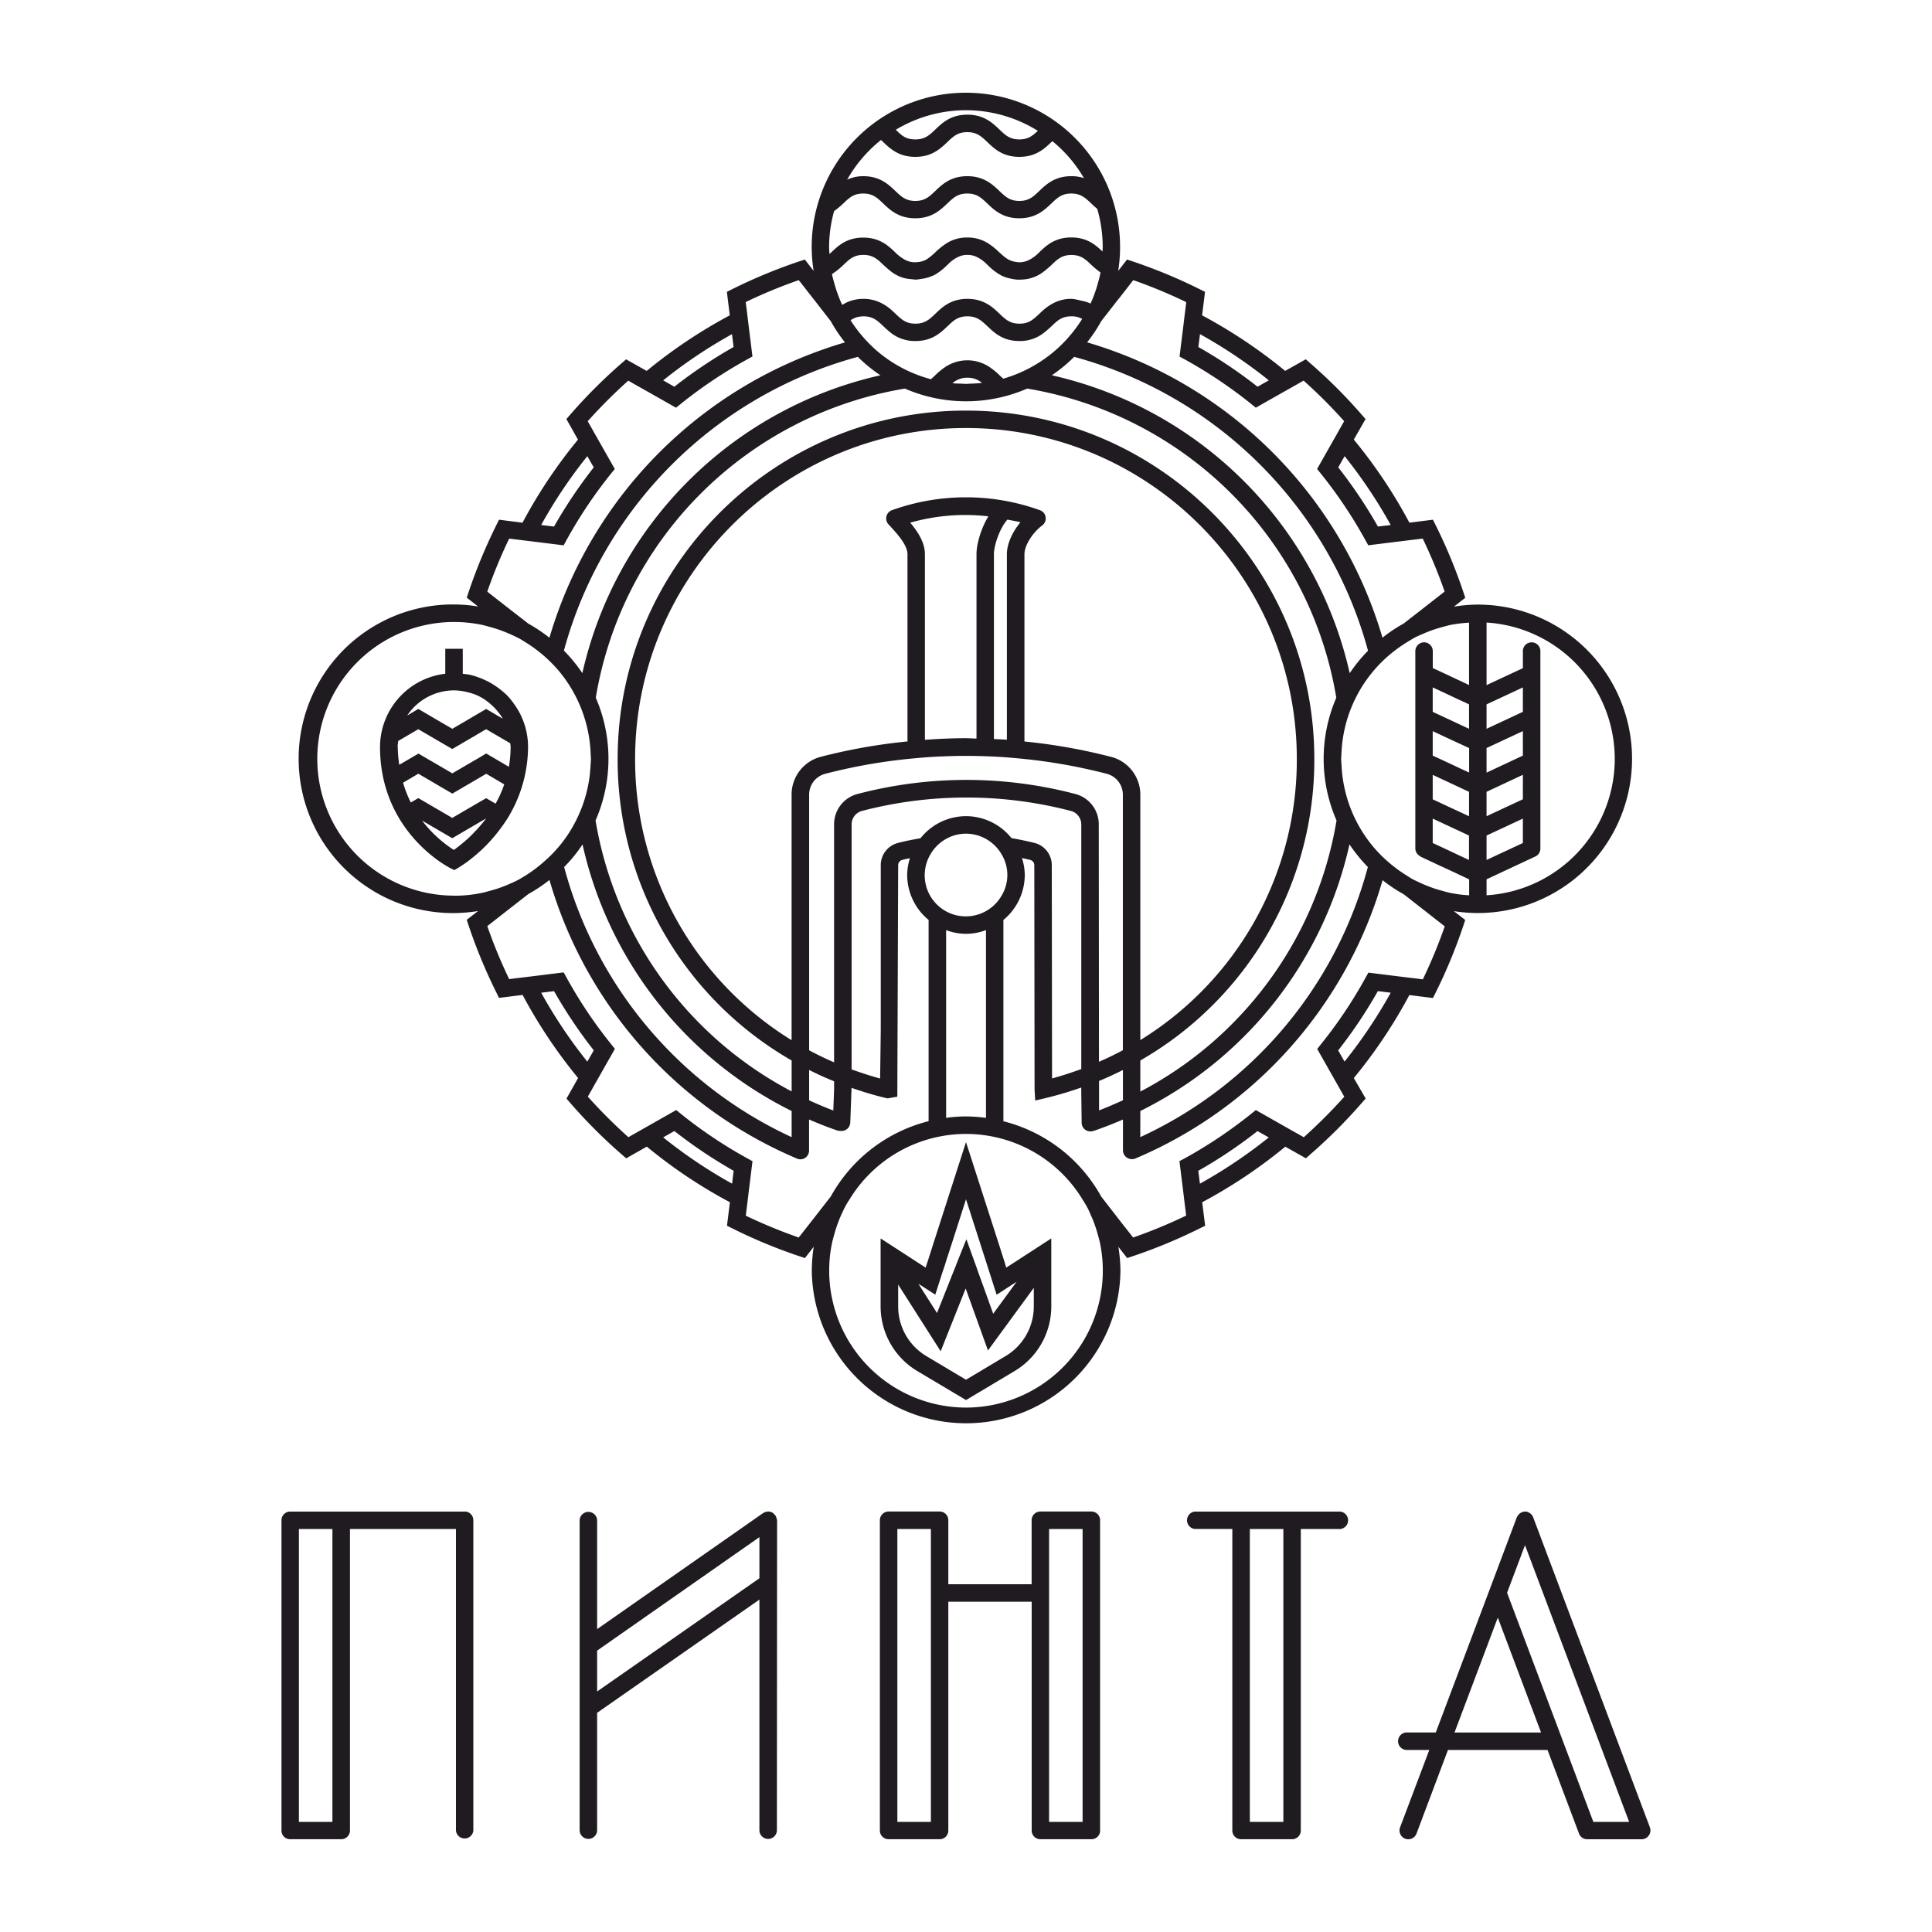
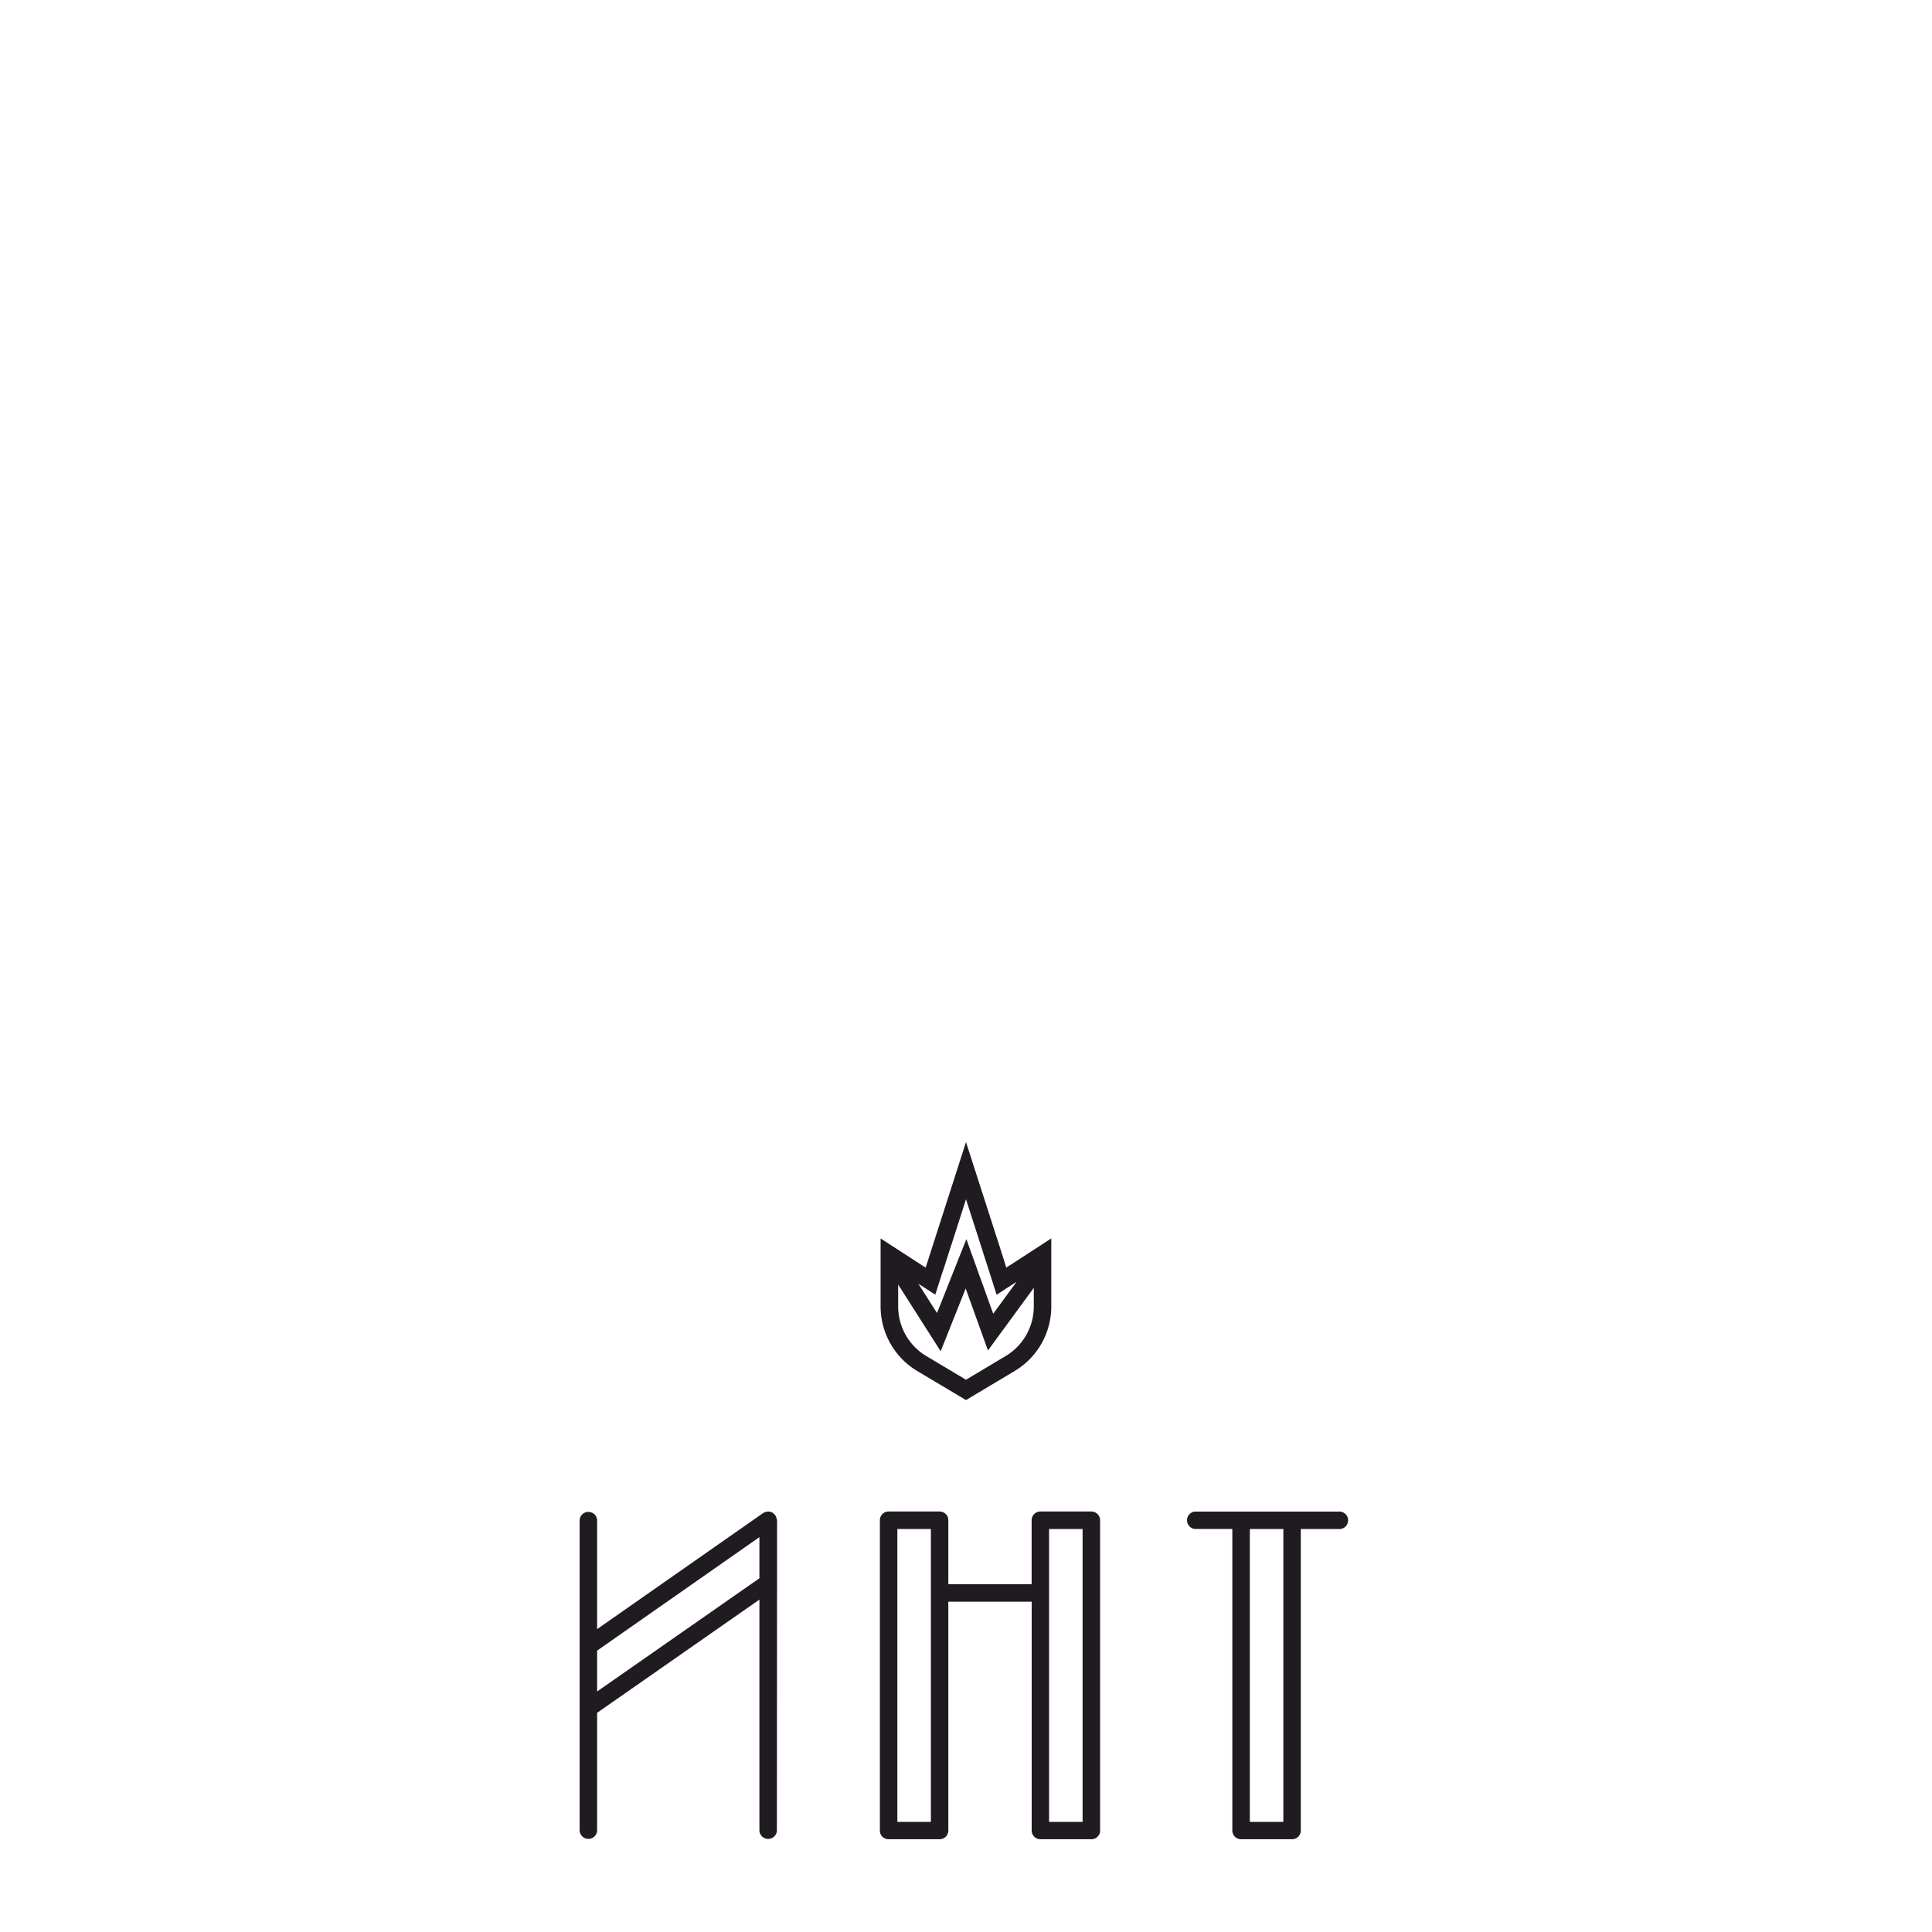
<svg xmlns="http://www.w3.org/2000/svg" id="Слой_1" data-name="Слой 1" viewBox="0 0 1000 1000">
  <defs>
    <style>.cls-1{fill:#1f1b20;}</style>
  </defs>
  <g id="Слой_1-2" data-name="Слой_1">
    <g id="_1530325616" data-name=" 1530325616">
-       <path class="cls-1" d="M692.64,543.69A246.07,246.07,0,0,0,713.18,513l6.66.82a254.61,254.61,0,0,1-23.9,35.65Zm-17.9,44.89-2.29-1.31L668.4,585l-4.28-2.43-14.1-8-2.39,1.92a239.72,239.72,0,0,1-34.43,23.07L610.48,601l2,16.1.58,4.89.59,4.7.3,2.5a264.53,264.53,0,0,1-27.44,11.35l-1.56-2-2.93-3.7-3-3.84L570,619.36a80.21,80.21,0,0,0-50.64-39V476.17a30.29,30.29,0,0,0,11.06-23.29,29.76,29.76,0,0,0-1.45-8.75c1.45.32,2.93.61,4.38,1a2.81,2.81,0,0,1,2,2.72L535.49,564l.35,5.64,5.52-1.31a186.73,186.73,0,0,0,18.29-5.43v1.27l.21,17a4.57,4.57,0,0,0,1.78,3.53,4.45,4.45,0,0,0,2.74.91,5.23,5.23,0,0,0,1.19-.14c.12-.05.87-.23,1-.28,5-1.73,9.85-3.65,14.67-5.71v16.07a4.59,4.59,0,0,0,2.17,3.72,4.73,4.73,0,0,0,4.4.31,224.14,224.14,0,0,0,127.82-144,77.93,77.93,0,0,0,10.94,7.29l11.68,9.13,3.81,3,3.74,2.9,2,1.59a266.5,266.5,0,0,1-11.34,27.42l-2.53-.33-4.72-.56-4.85-.59-16.09-2-1.5,2.69a235.24,235.24,0,0,1-23.09,34.43l-1.89,2.39,8,14.11,2.43,4.28,2.29,4.07,1.29,2.27a272.47,272.47,0,0,1-21,21Zm-53.66,24.09-.84-6.67a244.64,244.64,0,0,0,30.64-20.56l5.83,3.3a254.62,254.62,0,0,1-35.63,23.93ZM500,728.56a70.9,70.9,0,0,1-70.81-70.81,70,70,0,0,1,1.45-14.3c.3-1.49.72-2.9,1.12-4.35s.84-2.92,1.34-4.37c.7-2,1.45-4,2.31-5.9.68-1.45,1.33-2.87,2.06-4.28s1.59-2.73,2.41-4a70.58,70.58,0,0,1,120.26,0c.84,1.31,1.66,2.66,2.41,4s1.4,2.83,2,4.28a52.57,52.57,0,0,1,2.36,5.9c.52,1.45.94,2.9,1.34,4.37s.82,2.86,1.12,4.33A70.87,70.87,0,0,1,500,728.56ZM420.89,631l-3,3.84-2.9,3.69-1.59,2A271,271,0,0,1,386,629.23l.32-2.5.59-4.7.58-4.89,2-16.1-2.69-1.49a237.81,237.81,0,0,1-34.43-23.07L350,574.56l-14.1,8L331.6,585l-4.07,2.3-2.27,1.31a267.49,267.49,0,0,1-21-21l1.29-2.27,2.29-4.07,2.43-4.28,8-14.11-1.92-2.39A237.59,237.59,0,0,1,293.24,506l-1.48-2.69-16.12,2-4.84.59-4.7.56-2.55.33a260.08,260.08,0,0,1-11.32-27.42l2-1.59,3.72-2.9,3.83-3,11.7-9.13a79.52,79.52,0,0,0,10.92-7.29A224.34,224.34,0,0,0,411.65,599.31l.84.38a4.5,4.5,0,0,0,1.8.37,4.4,4.4,0,0,0,2.48-.77,4.52,4.52,0,0,0,2-3.77V579.45c4.77,2.06,9.66,4,14.64,5.71a9.7,9.7,0,0,0,2.15.23,4.55,4.55,0,0,0,4.54-4.32l.63-17v-1c5.8,2,11.7,3.81,17.8,5.26l.92.19,5-.89.44-119.79a2.82,2.82,0,0,1,2-2.72c1.35-.37,2.73-.65,4.09-.93a29.61,29.61,0,0,0-1.43,8.68,30.21,30.21,0,0,0,11.09,23.29V580.32a80.15,80.15,0,0,0-50.64,39L420.89,631Zm-42-18.36a251.62,251.62,0,0,1-35.62-23.93l5.77-3.3A249.46,249.46,0,0,0,379.74,606l-.82,6.67Zm-98.78-98.81,6.66-.82a249.59,249.59,0,0,0,20.56,30.65L304,549.51A251.17,251.17,0,0,1,280.14,513.86Zm-45.06-50.25a70.82,70.82,0,1,1,0-141.64,72.25,72.25,0,0,1,14.27,1.45c1.48.33,2.9.73,4.33,1.13s2.95.86,4.37,1.33c2,.7,4,1.47,5.95,2.34,1.42.63,2.85,1.31,4.23,2s2.74,1.59,4.07,2.41a74.3,74.3,0,0,1,9.52,7.07,76.41,76.41,0,0,1,7.51,7.65,71,71,0,0,1,16.4,42.1c0,1.1.16,2.2.16,3.3,0,1.29-.14,2.53-.21,3.79a70,70,0,0,1-6.83,26.81,68.19,68.19,0,0,1-17,22.45A73,73,0,0,1,272.3,453c-1.33.81-2.69,1.66-4.07,2.41s-2.81,1.38-4.23,2c-1.95.87-3.93,1.64-5.92,2.34-1.45.47-2.9.91-4.4,1.31s-2.85.82-4.33,1.12a70.06,70.06,0,0,1-14.27,1.45Zm28.47-184.8,2.55.31,4.7.58,4.84.59,16.12,2,1.48-2.69a238.41,238.41,0,0,1,23.08-34.46l1.92-2.36-8-14.11-2.43-4.28-2.29-4.07-1.29-2.27a271,271,0,0,1,21-21l2.27,1.31,4.07,2.3,4.26,2.4,14.1,8,2.39-1.92A239.59,239.59,0,0,1,386.78,186l2.69-1.48-2-16.09-.58-4.89-.59-4.68-.32-2.52A260,260,0,0,1,413.43,145l1.59,2,2.9,3.74,3,3.82L430,166.23a80.11,80.11,0,0,0,7.35,11A225.47,225.47,0,0,0,284.39,330.09a82.41,82.41,0,0,0-10.92-7.3l-11.7-9.08-3.83-3-3.72-2.9-2-1.59a258.33,258.33,0,0,1,11.32-27.42ZM304,236.1l3.32,5.82a249.27,249.27,0,0,0-20.56,30.62l-6.66-.79A251.17,251.17,0,0,1,304,236.1Zm74.88-63.16.82,6.67a250.59,250.59,0,0,0-30.67,20.56l-5.77-3.3A251.62,251.62,0,0,1,378.92,172.94Zm52.82-63.68a41.66,41.66,0,0,0,4.77-3.93c3.14-3,5.41-5.16,10.34-5.16s7.21,2.17,10.34,5.16c3.58,3.4,8.05,7.65,16.59,7.65s13-4.25,16.58-7.65c3.16-3,5.43-5.16,10.34-5.16s7.21,2.17,10.37,5.16c3.55,3.4,8,7.65,16.56,7.65s13-4.25,16.58-7.65c3.14-3,5.43-5.16,10.32-5.16s7.2,2.17,10.36,5.16a35.14,35.14,0,0,0,3.07,2.74,71.56,71.56,0,0,1,2.85,19.79c0,.8-.09,1.55-.12,2.32-3.51-3.32-7.9-7.28-16.16-7.28-8.52,0-13,4.24-16.56,7.68a20.26,20.26,0,0,1-5.71,4.18,11.26,11.26,0,0,1-4.63,1,11.38,11.38,0,0,1-2.11-.26,10.59,10.59,0,0,1-4.63-1.87,5.83,5.83,0,0,1-.7-.49c-.94-.75-1.87-1.59-2.9-2.52a38.59,38.59,0,0,0-5.27-4.33,19.7,19.7,0,0,0-11.32-3.35,19.49,19.49,0,0,0-11.23,3.32,35.64,35.64,0,0,0-5.33,4.36,36.17,36.17,0,0,1-3.44,2.92c-.4.28-.82.58-1.24.84a11.19,11.19,0,0,1-5,1.31c-.23,0-.4.07-.63.07a11,11,0,0,1-5-1.1,21.35,21.35,0,0,1-5.38-4c-3.58-3.44-8.05-7.68-16.59-7.68s-13,4.24-16.58,7.68c-.33.3-.61.53-.91.81-.07-1.17-.19-2.31-.19-3.53a70,70,0,0,1,2.57-18.6ZM456,72.45c.38.37.78.72,1.17,1.09,3.58,3.42,8.05,7.65,16.59,7.65s13-4.23,16.58-7.65c3.16-3,5.43-5.14,10.34-5.14s7.21,2.15,10.37,5.14c3.55,3.42,8,7.65,16.56,7.65s13-4.23,16.58-7.65c.19-.16.35-.32.54-.46a70.57,70.57,0,0,1,16.31,19.11,20.17,20.17,0,0,0-6.53-1c-8.52,0-13,4.23-16.56,7.64-3.16,3-5.43,5.17-10.34,5.17s-7.21-2.17-10.34-5.17c-3.6-3.41-8.07-7.64-16.59-7.64s-13,4.23-16.56,7.64c-3.16,3-5.43,5.17-10.36,5.17s-7.18-2.17-10.34-5.17c-3.58-3.41-8.05-7.64-16.59-7.64A19.58,19.58,0,0,0,438.48,93,71.14,71.14,0,0,1,456,72.45Zm44-15.4A70.59,70.59,0,0,1,537.2,67.72c-2.79,2.6-5.1,4.44-9.57,4.44-4.94,0-7.21-2.15-10.34-5.14-3.6-3.44-8.07-7.67-16.59-7.67s-13,4.23-16.56,7.67c-3.16,3-5.43,5.14-10.36,5.14s-7.09-2-10.11-5A70.48,70.48,0,0,1,500,57.05Zm79.11,97.53,3-3.82L585,147l1.56-2A260.21,260.21,0,0,1,614,156.38l-.3,2.52-.59,4.68-.58,4.89-2,16.09L613.2,186a241.53,241.53,0,0,1,34.43,23.09l2.39,1.92,14.1-8,4.28-2.4,4.05-2.3,2.29-1.31a270.7,270.7,0,0,1,21,21l-1.29,2.27-2.29,4.07-2.43,4.28-8,14.11,1.9,2.36a236.78,236.78,0,0,1,23.08,34.46l1.5,2.69,16.09-2,4.85-.59,4.72-.58,2.53-.31a264.66,264.66,0,0,1,11.34,27.42l-2,1.59-3.74,2.9-3.81,3-11.68,9.08a79,79,0,0,0-10.94,7.32A225.51,225.51,0,0,0,562.69,177.2a78.13,78.13,0,0,0,7.32-11l9.08-11.65Zm42,18.36a254.62,254.62,0,0,1,35.63,23.93l-5.83,3.3a244.64,244.64,0,0,0-30.64-20.56l.84-6.67Zm98.76,98.81-6.66.79a245.75,245.75,0,0,0-20.54-30.62l3.3-5.82A254.61,254.61,0,0,1,719.84,271.75ZM590.23,575.05a203.31,203.31,0,0,0,108.26-138A83.65,83.65,0,0,0,708,448.78a215.09,215.09,0,0,1-117.8,139.8ZM444,184.71a79.63,79.63,0,0,0,11.7,9.54A204.09,204.09,0,0,0,301.42,348.43a78.52,78.52,0,0,0-9.54-11.67A216.41,216.41,0,0,1,444,184.71Zm64.26,13.47c-1.61.19-3.27.28-4.93.37-1.08,0-2.2.14-3.3.14s-2.2-.14-3.32-.14-2.46-.07-3.7-.21a11.24,11.24,0,0,1,7.74-2.83,11.09,11.09,0,0,1,7.51,2.67Zm199.87,138.6a77.77,77.77,0,0,0-9.52,11.67,204.09,204.09,0,0,0-154.18-154.2A81.92,81.92,0,0,0,556,184.71,216.34,216.34,0,0,1,708.08,336.78Zm-272.17-179c-.19-.35-.35-.65-.52-1-.86-1.94-1.61-3.93-2.31-5.94-.5-1.43-.94-2.88-1.34-4.35s-.82-2.88-1.12-4.36c0-.09,0-.18-.05-.28a35.69,35.69,0,0,0,5.94-4.74c3.14-3,5.41-5.17,10.34-5.17,4.5,0,6.81,1.82,9.59,4.46a5.48,5.48,0,0,1,.75.71c1.08,1,2.27,2.08,3.58,3.11a19.8,19.8,0,0,0,6.93,3.65,21.33,21.33,0,0,0,4.23.65c.66.05,1.17.21,1.85.21a18.71,18.71,0,0,0,2.9-.35,20.5,20.5,0,0,0,5.05-1.26c.63-.28,1.36-.49,1.94-.82a29.1,29.1,0,0,0,6.3-4.87,4.46,4.46,0,0,0,.39-.32,18.14,18.14,0,0,1,6-4.33,10.58,10.58,0,0,1,4.32-.84,11.08,11.08,0,0,1,4.45.88,18.78,18.78,0,0,1,5.92,4.29c.11.11.3.23.42.37a30,30,0,0,0,6.55,5h0a18.72,18.72,0,0,0,5.17,1.75,19.48,19.48,0,0,0,4.4.54c.16,0,.28-.05.47-.05a20,20,0,0,0,5.28-.7,19.36,19.36,0,0,0,7-3.58c1.41-1.07,2.72-2.24,3.86-3.29a4.25,4.25,0,0,1,.52-.52c2.85-2.71,5.17-4.65,9.8-4.65,4.93,0,7.2,2.15,10.36,5.17a40.43,40.43,0,0,0,4.68,3.85c-.09.38-.12.78-.21,1.2-.3,1.45-.73,2.88-1.12,4.33s-.82,2.92-1.34,4.35a54.76,54.76,0,0,1-2.36,5.94,1.12,1.12,0,0,1-.12.33,16.11,16.11,0,0,0-2.15-.89c-1.73-.47-3.44-.82-5.14-1.22a17.18,17.18,0,0,0-2.6-.35,19.61,19.61,0,0,0-9.43,2.27,26.51,26.51,0,0,0-5.33,3.74c-.61.56-1.24,1.12-1.8,1.66-3.16,3-5.43,5.17-10.34,5.17s-7.21-2.17-10.34-5.17c-3.6-3.41-8.07-7.67-16.59-7.67s-13,4.23-16.56,7.67c-3.16,3-5.43,5.17-10.36,5.17s-7.18-2.17-10.34-5.17c-.63-.61-1.33-1.24-2-1.85a24.75,24.75,0,0,0-5.47-3.72,20.18,20.18,0,0,0-9.08-2.1,21.12,21.12,0,0,0-5.56.72.8.8,0,0,0-.21.05,18,18,0,0,0-5.17,2.36Zm7.2,6.51a8.34,8.34,0,0,1,1.12-.28,14.82,14.82,0,0,1,2.62-.28c4.92,0,7.21,2.15,10.34,5.14,1,.94,2.11,1.92,3.25,2.9a20.11,20.11,0,0,0,13.34,4.75c8.54,0,13-4.23,16.58-7.65.17-.14.33-.28.47-.42,2.88-2.78,5.19-4.72,9.87-4.72s7,2,9.92,4.74c.14.14.28.26.45.4,3.55,3.42,8,7.65,16.56,7.65a19.9,19.9,0,0,0,13-4.56c1.28-1,2.48-2.08,3.55-3.09,3.14-3,5.41-5.14,10.3-5.14h0a10.75,10.75,0,0,1,5.59,1.35v0a71.42,71.42,0,0,1-7.06,9.49,70.44,70.44,0,0,1-7.65,7.51A71.73,71.73,0,0,1,519.3,196c-.66-.56-1.31-1.17-2-1.83a36.76,36.76,0,0,0-5.48-4.42,20.65,20.65,0,0,0-22.05-.12,34.5,34.5,0,0,0-5.62,4.54c-.82.75-1.57,1.48-2.34,2.11a72.4,72.4,0,0,1-12.47-4.61,71.1,71.1,0,0,1-14.78-9.5,73.07,73.07,0,0,1-7.63-7.51,72.23,72.23,0,0,1-6.69-8.89A11.36,11.36,0,0,1,443.11,164.31ZM409.75,575.05v13.53A215.27,215.27,0,0,1,292,448.78a78.55,78.55,0,0,0,9.52-11.69A203.41,203.41,0,0,0,409.75,575.05ZM308.25,424.69a79.48,79.48,0,0,0,.12-63.56,194.56,194.56,0,0,1,160-160,79.41,79.41,0,0,0,63.3,0,194.62,194.62,0,0,1,160,160,79.66,79.66,0,0,0,.12,63.54A194.52,194.52,0,0,1,590.23,565V548.9a179.29,179.29,0,0,0,90.06-156.1c0-99.41-80.89-180.28-180.31-180.28S319.69,293.39,319.69,392.8a179.36,179.36,0,0,0,90.06,156.1v16a194.61,194.61,0,0,1-101.5-140.24Zm267-32.89a293.31,293.31,0,0,0-45-8V286.88c0-4.44,4-11,9.22-14.94a4.51,4.51,0,0,0-1.2-7.86,113.19,113.19,0,0,0-76.61,0,4.48,4.48,0,0,0-2.85,3.18,4.59,4.59,0,0,0,1.08,4.16c5,5.33,9.82,10.9,9.82,15.46v96.89a293.72,293.72,0,0,0-45.08,8,20.2,20.2,0,0,0-14.9,19.67V538.4a170.51,170.51,0,0,1-81-145.6c0-94.43,76.85-171.25,171.26-171.25S671.23,298.37,671.23,392.8a170.32,170.32,0,0,1-81,145.55V411.47A20.21,20.21,0,0,0,575.3,391.8Zm-60.8-9.27V286.88c0-4.56,3-13.52,7-17.94,2.22.49,4.49.77,6.71,1.4-4.28,5.17-7,11.33-7,16.54v96C519,382.72,516.75,382.63,514.5,382.53Zm-43.29-112a104.17,104.17,0,0,1,40.42-3.28c-3.91,6.41-6.15,14.58-6.15,19.65v95.37c-1.85,0-3.68-.18-5.5-.18-7.07,0-14.13.32-21.2.84v-96c0-5.84-3.22-11.18-7.57-16.37ZM431.72,559.66V564l-.4,10.78c-4.28-1.59-8.42-3.39-12.51-5.26V553.81C423,555.92,427.3,557.91,431.72,559.66ZM500,422.44a30.2,30.2,0,0,0-23.56,11.44c-4,.68-7.93,1.45-11.83,2.48a11.84,11.84,0,0,0-8.73,11.49v85.26l-.33,25.13c-5-1.36-9.94-3-14.76-4.71V426.77a7.21,7.21,0,0,1,5.24-7,214.14,214.14,0,0,1,108.36,0,7.22,7.22,0,0,1,5.28,7V553.35c-5,1.8-10,3.46-15.13,4.84l-.14-110.34a11.86,11.86,0,0,0-8.71-11.49c-4-1-8.07-1.85-12.16-2.55A30.21,30.21,0,0,0,500,422.44Zm10.34,58.95v97.22a80.13,80.13,0,0,0-10.34-.75,74.28,74.28,0,0,0-10.29.75v-97.2a28.53,28.53,0,0,0,20.63,0Zm-2.25-8.72a21.27,21.27,0,0,1-26.5-30.46,21.5,21.5,0,0,1,14.22-10.29,22,22,0,0,1,4.19-.42,20.88,20.88,0,0,1,4.07.42,21.34,21.34,0,0,1,14.34,10.27,20.68,20.68,0,0,1,0,21.42,21.26,21.26,0,0,1-10.32,9.06Zm73.13,81.14v15.7c-4.1,1.85-8.17,3.63-12.35,5.22l0-15.23c4.21-1.73,8.33-3.65,12.38-5.69Zm-12.4-4.21-.1-122.83a16.21,16.21,0,0,0-12-15.77,221.78,221.78,0,0,0-113,0,16.21,16.21,0,0,0-12,15.77V549.86c-4.42-1.89-8.73-4-12.91-6.22V411.47A11.15,11.15,0,0,1,427,400.55a285.83,285.83,0,0,1,48.17-8.21c4-.38,8-.64,12-.82h.54c4.09-.19,8.16-.28,12.26-.28s8.19.09,12.26.28h.58c4,.18,8,.44,12,.82A286.75,286.75,0,0,1,573,400.55a11.18,11.18,0,0,1,8.19,10.92V543.59c-4.05,2.18-8.17,4.17-12.4,6ZM760.38,322.23v32.35L757.06,353l-5-2.34-5-2.34-5.46-2.55V337a4.54,4.54,0,0,0-4.51-4.54l0,0a4.51,4.51,0,0,0-4.1,2.69,4.47,4.47,0,0,0-.42,1.83V439.21a4.56,4.56,0,0,0,2.27,3.82c.14.07.21.23.33.3l3.81,1.8,5.94,2.79,4.24,1.94,4.16,1.94,7.11,3.35v8.25a65.22,65.22,0,0,1-9.78-1.24c-1.47-.3-2.87-.72-4.32-1.12s-2.93-.84-4.35-1.31c-2-.7-4-1.47-5.92-2.34-1.43-.65-2.88-1.31-4.26-2s-2.74-1.6-4-2.41a71.9,71.9,0,0,1-9.56-7.12,68.72,68.72,0,0,1-7.47-7.6,70.66,70.66,0,0,1-16.37-41.78c-.07-1.21-.21-2.41-.21-3.67,0-1.08.14-2.13.16-3.2a70.42,70.42,0,0,1,16.42-42.18,69.55,69.55,0,0,1,7.49-7.67,73.6,73.6,0,0,1,9.54-7.07c1.31-.82,2.67-1.66,4-2.41s2.83-1.4,4.26-2c1.94-.87,3.9-1.64,5.92-2.34,1.42-.47,2.87-.94,4.35-1.33s2.85-.8,4.32-1.13a72.36,72.36,0,0,1,9.78-1.19Zm0,45.9v9.09l-.82-.37-4.7-2.2-4.7-2.2-8.59-4V355.8l.15.07,7,3.25,4.82,2.29,4.89,2.25,1.94.91v3.56Zm0,31.74-.44-.24-4.49-2.05L751,395.47l-9.43-4.37V378.44l9.22,4.31,4.59,2.12L760,387l.42.21v12.66Zm0,12.91v9.71l-1.92-.89-4.28-2-.53-.24-3.82-1.77-2.5-1.17-5.76-2.69V401.06l9.15,4.28,4.42,2.06,2.88,1.36,1.5.7.86.4v2.92Zm0,32.35-5.14-2.38-4.21-2-4.26-2-5.2-2.43V423.73l1.06.47,6,2.8,4.31,2,4.28,2,3.13,1.47v12.63Zm9.06,10,25.26-11.82a4.53,4.53,0,0,0,2.6-4.12V337a4.53,4.53,0,1,0-9.06,0v8.84l-18.8,8.77V322.23a70.72,70.72,0,0,1,0,141.17v-8.25Zm0-22.65,18.8-8.77v12.63l-18.8,8.77Zm0-17.52v-5.12l1.49-.7,17.31-8.1v12.66l-18.8,8.77V415Zm0-27.77,1.94-.91,16.86-7.86V391.1L771.38,399l-1.94.91Zm0-16.61v-6l18.8-8.77v12.63l-17.31,8.09-1.49.7ZM729.5,515.05l12.19,1.52,1.43-2.85a270.86,270.86,0,0,0,14.27-34.5l1-3.05-5.87-4.56a79.82,79.82,0,1,0,12.37-158.67A78.9,78.9,0,0,0,752.55,314l5.87-4.59-1-3a270,270,0,0,0-14.27-34.48L741.69,269l-12.19,1.53a260.11,260.11,0,0,0-28.77-43l6.08-10.64-2.13-2.41a267.84,267.84,0,0,0-26.43-26.41l-2.38-2.1-10.67,6a262.91,262.91,0,0,0-43-28.75l1.52-12.17-2.88-1.42a271.35,271.35,0,0,0-34.48-14.3l-3-1-4.58,5.88a79.81,79.81,0,1,0-158.65-12.38,82.38,82.38,0,0,0,1,12.38l-4.56-5.88-3,1a270,270,0,0,0-34.48,14.3l-2.86,1.42,1.5,12.17a261.32,261.32,0,0,0-43,28.77l-10.67-6-2.41,2.1a272.06,272.06,0,0,0-26.41,26.41l-2.08,2.41,6,10.64a260.88,260.88,0,0,0-28.72,43L258.29,269l-1.41,2.86a275,275,0,0,0-14.29,34.48l-1,3,5.87,4.59a78.44,78.44,0,0,0-12.35-1.06,79.87,79.87,0,1,0,12.35,158.67l-5.87,4.56,1,3.05a274.05,274.05,0,0,0,14.29,34.5l1.41,2.85,12.21-1.52a261.22,261.22,0,0,0,28.72,43l-6,10.65,2.08,2.41a268.73,268.73,0,0,0,26.41,26.41l2.41,2.1,10.67-6.06a258.25,258.25,0,0,0,43,28.78l-1.5,12.18,2.86,1.41a267.09,267.09,0,0,0,34.48,14.31l3,1,4.56-5.85a82.6,82.6,0,0,0-1,12.38,79.88,79.88,0,0,0,159.75,0,82.58,82.58,0,0,0-1.08-12.38l4.56,5.85,3-1a271.9,271.9,0,0,0,34.48-14.31l2.88-1.41-1.52-12.18a260.37,260.37,0,0,0,43-28.75l10.67,6,2.38-2.1a267.84,267.84,0,0,0,26.43-26.41l2.13-2.41L700.73,558a259.6,259.6,0,0,0,28.77-43Z" />
-       <path class="cls-1" d="M256.56,416l-4.92-2.86-1.73,1-1.75,1-2.62,1.52-2.83,1.66-1.5.86-7.11,4.17-17.57-10.25-3.9,2.27a60,60,0,0,1-4-10.24l7.9-4.66L229,407.78l4.7,2.73.42.26,4.87-2.83,1.33-.8,4.42-2.57,4.44-2.6,2.48-1.47L261,406a62.76,62.76,0,0,1-3,7.18c-.49,1-1,1.9-1.47,2.79ZM251,424.45c-1.33,1.67-2.66,3.28-4,4.73s-2.66,2.81-3.95,4.05a82.49,82.49,0,0,1-8.14,6.71,65.11,65.11,0,0,1-16.45-15.21l15.63,9.13,8.35-4.89,4.23-2.46,4.26-2.5.66-.35-.59.79Zm-45.19-37.87c0-1.05.21-2,.3-3.06l10.41-6.08,12.1,7.06,4.58,2.67.89.51,3.56-2.06,2.45-1.45,4.59-2.66,4.63-2.74,2.31-1.33,12.47,7.27c.05.66.19,1.24.19,1.87a60.91,60.91,0,0,1-.89,10.32L251.64,390,249,391.61l-4.51,2.62L240,396.85l-2.36,1.38-3.51,2.06-.84-.49-4.7-2.74-12-7-9.94,5.81a68.16,68.16,0,0,1-.77-9.27Zm29.26-29.24a29.3,29.3,0,0,1,7.16,1,30.53,30.53,0,0,1,4.37,1.41,28.65,28.65,0,0,1,4.26,2.31,31.87,31.87,0,0,1,2.81,2.18,27.08,27.08,0,0,1,3.67,3.67,26.72,26.72,0,0,1,2.81,3.93c0,.07,0,.12.09.14l-.21-.09-5.47-3.23-2.93-1.71-1.45.87-4.77,2.78-1.94,1.15-2.78,1.64-6.6,3.85-.49-.32-4.45-2.58-12.63-7.39-5.75,3.39a29.19,29.19,0,0,1,24.3-13Zm27,67.25a71.11,71.11,0,0,0,11.25-38,37.8,37.8,0,0,0-7.23-22.2,37.4,37.4,0,0,0-3.83-4.68,42.84,42.84,0,0,0-4.12-3.46,39.38,39.38,0,0,0-6-3.72,41.69,41.69,0,0,0-4.29-1.85,40.77,40.77,0,0,0-4.32-1.35c-1.31-.31-2.67-.4-4-.59V335.8h-9.06v12.93a38.24,38.24,0,0,0-33.77,37.85c0,43.79,34.78,61.92,36.25,62.69l2.2,1.1,2.13-1.24a69.3,69.3,0,0,0,7.58-5.42c1.24-1,2.55-2.16,3.95-3.42s2.58-2.46,3.93-3.88a82.77,82.77,0,0,0,5.45-6.41c1.29-1.69,2.6-3.46,3.84-5.41Z" />
      <path class="cls-1" d="M535.09,676.32a29.85,29.85,0,0,1-14.5,25.52L500,714.15l-20.63-12.31a29.9,29.9,0,0,1-14.48-25.52V664.9l22,34.51,12.94-32.49L511.37,699l23.72-32.42Zm-51-6.18,2-6.24,1.45-4.56L489,655l.73-2.34,1.45-4.49,1.47-4.5L500,620.74l7.37,22.92,1.43,4.5,1.45,4.49L511,655l1.4,4.35,1.45,4.56,2,6.24,10.34-6.71L514.08,680l-5.68-15.81-1.69-4.61-1.52-4.33-.88-2.43-1.62-4.47-1.61-4.49-.87-2.43-1,2.45-1.8,4.49-1.78,4.45-.94,2.43-1.73,4.3-1.82,4.61L485,679.62l-9.66-15.16,8.8,5.68Zm44.09-18.78-3.67,2.39-3.7,2.36L520,653.3l-.39-1.19-1.41-4.42-.7-2.22-.72-2.23L500,591.15l-16.75,52.09-.72,2.23-.7,2.22-1.41,4.42-.4,1.19-.91,2.81-3.67-2.36-3.67-2.39L463,645.68l-7.2-4.66v35.3a39,39,0,0,0,18.92,33.29L500,724.67l25.22-15.06a38.92,38.92,0,0,0,18.92-33.29V641l-7.2,4.68-8.73,5.66Z" />
-       <path class="cls-1" d="M172.06,943H154.71V791.41h17.35Zm68.45-160.61H150.19a4.48,4.48,0,0,0-4.49,4.51V947.49a4.46,4.46,0,0,0,4.49,4.49H176.6a4.52,4.52,0,0,0,4.54-4.49V791.41H236V947.49a4.52,4.52,0,0,0,9,0V786.87A4.5,4.5,0,0,0,240.51,782.36Z" />
      <path class="cls-1" d="M560.35,943H543V791.41h17.35Zm-78.52,0H464.47V791.41h17.36Zm87.58,4.52V786.87a4.52,4.52,0,0,0-4.54-4.51H538.51a4.5,4.5,0,0,0-4.54,4.51V820H490.85V786.87a4.49,4.49,0,0,0-4.49-4.51H459.93a4.51,4.51,0,0,0-4.51,4.51V947.49a4.49,4.49,0,0,0,4.51,4.49h26.43a4.48,4.48,0,0,0,4.49-4.49V829.05H534V947.49a4.49,4.49,0,0,0,4.54,4.49h26.36a4.51,4.51,0,0,0,4.54-4.49Z" />
      <path class="cls-1" d="M309.07,875.51V854.36l84-58.74v21.29l-84,58.6Zm84,72a4.53,4.53,0,0,0,9.05,0l.1-160.59a4,4,0,0,0-.38-1.27,3.89,3.89,0,0,0-.16-.61,3.32,3.32,0,0,0-.66-1,3.51,3.51,0,0,0-.74-.7c-.21-.16-.31-.37-.5-.47s-.21,0-.28-.07a4.49,4.49,0,0,0-1.91-.44l-.12,0a2.6,2.6,0,0,0-.31.07,4.33,4.33,0,0,0-2,.68c-.05,0-.09,0-.09,0l-86,60.12V786.87a4.53,4.53,0,0,0-9.05,0V947.49a4.53,4.53,0,0,0,9.05,0V886.55l84-58.6V947.49Z" />
      <path class="cls-1" d="M664.26,943H646.91V791.41h17.35Zm28.47-160.61H618.41a4.53,4.53,0,0,0,0,9h19.44V947.49a4.5,4.5,0,0,0,4.52,4.49h26.41a4.48,4.48,0,0,0,4.51-4.49V791.41h19.44a4.53,4.53,0,1,0,0-9Z" />
-       <path class="cls-1" d="M824.71,943,780.06,824.42l9.28-24.66L843.24,943Zm-71.86-46.25,22.41-59.48,22.39,59.48ZM854,945.87,793.55,785.31a4.52,4.52,0,0,0-1.54-2,2.8,2.8,0,0,0-.33-.18,3.18,3.18,0,0,0-.72-.47,4.11,4.11,0,0,0-1.57-.26h-.07a4.1,4.1,0,0,0-2.25.7,1.33,1.33,0,0,0-.51.35,4.5,4.5,0,0,0-1.24,1.57c-.07.12-.17.19-.21.31S771,822.83,771,822.85l-27.84,73.87h-15a4.53,4.53,0,0,0,0,9.06H739.8l-15.14,40.09a4.59,4.59,0,0,0,2.69,5.85,4.32,4.32,0,0,0,1.59.28,4.57,4.57,0,0,0,4.24-2.92l16.28-43.3H801l16.3,43.3a4.51,4.51,0,0,0,4.21,2.92h28.21a4.48,4.48,0,0,0,3.72-2,4.41,4.41,0,0,0,.52-4.17Z" />
    </g>
  </g>
</svg>